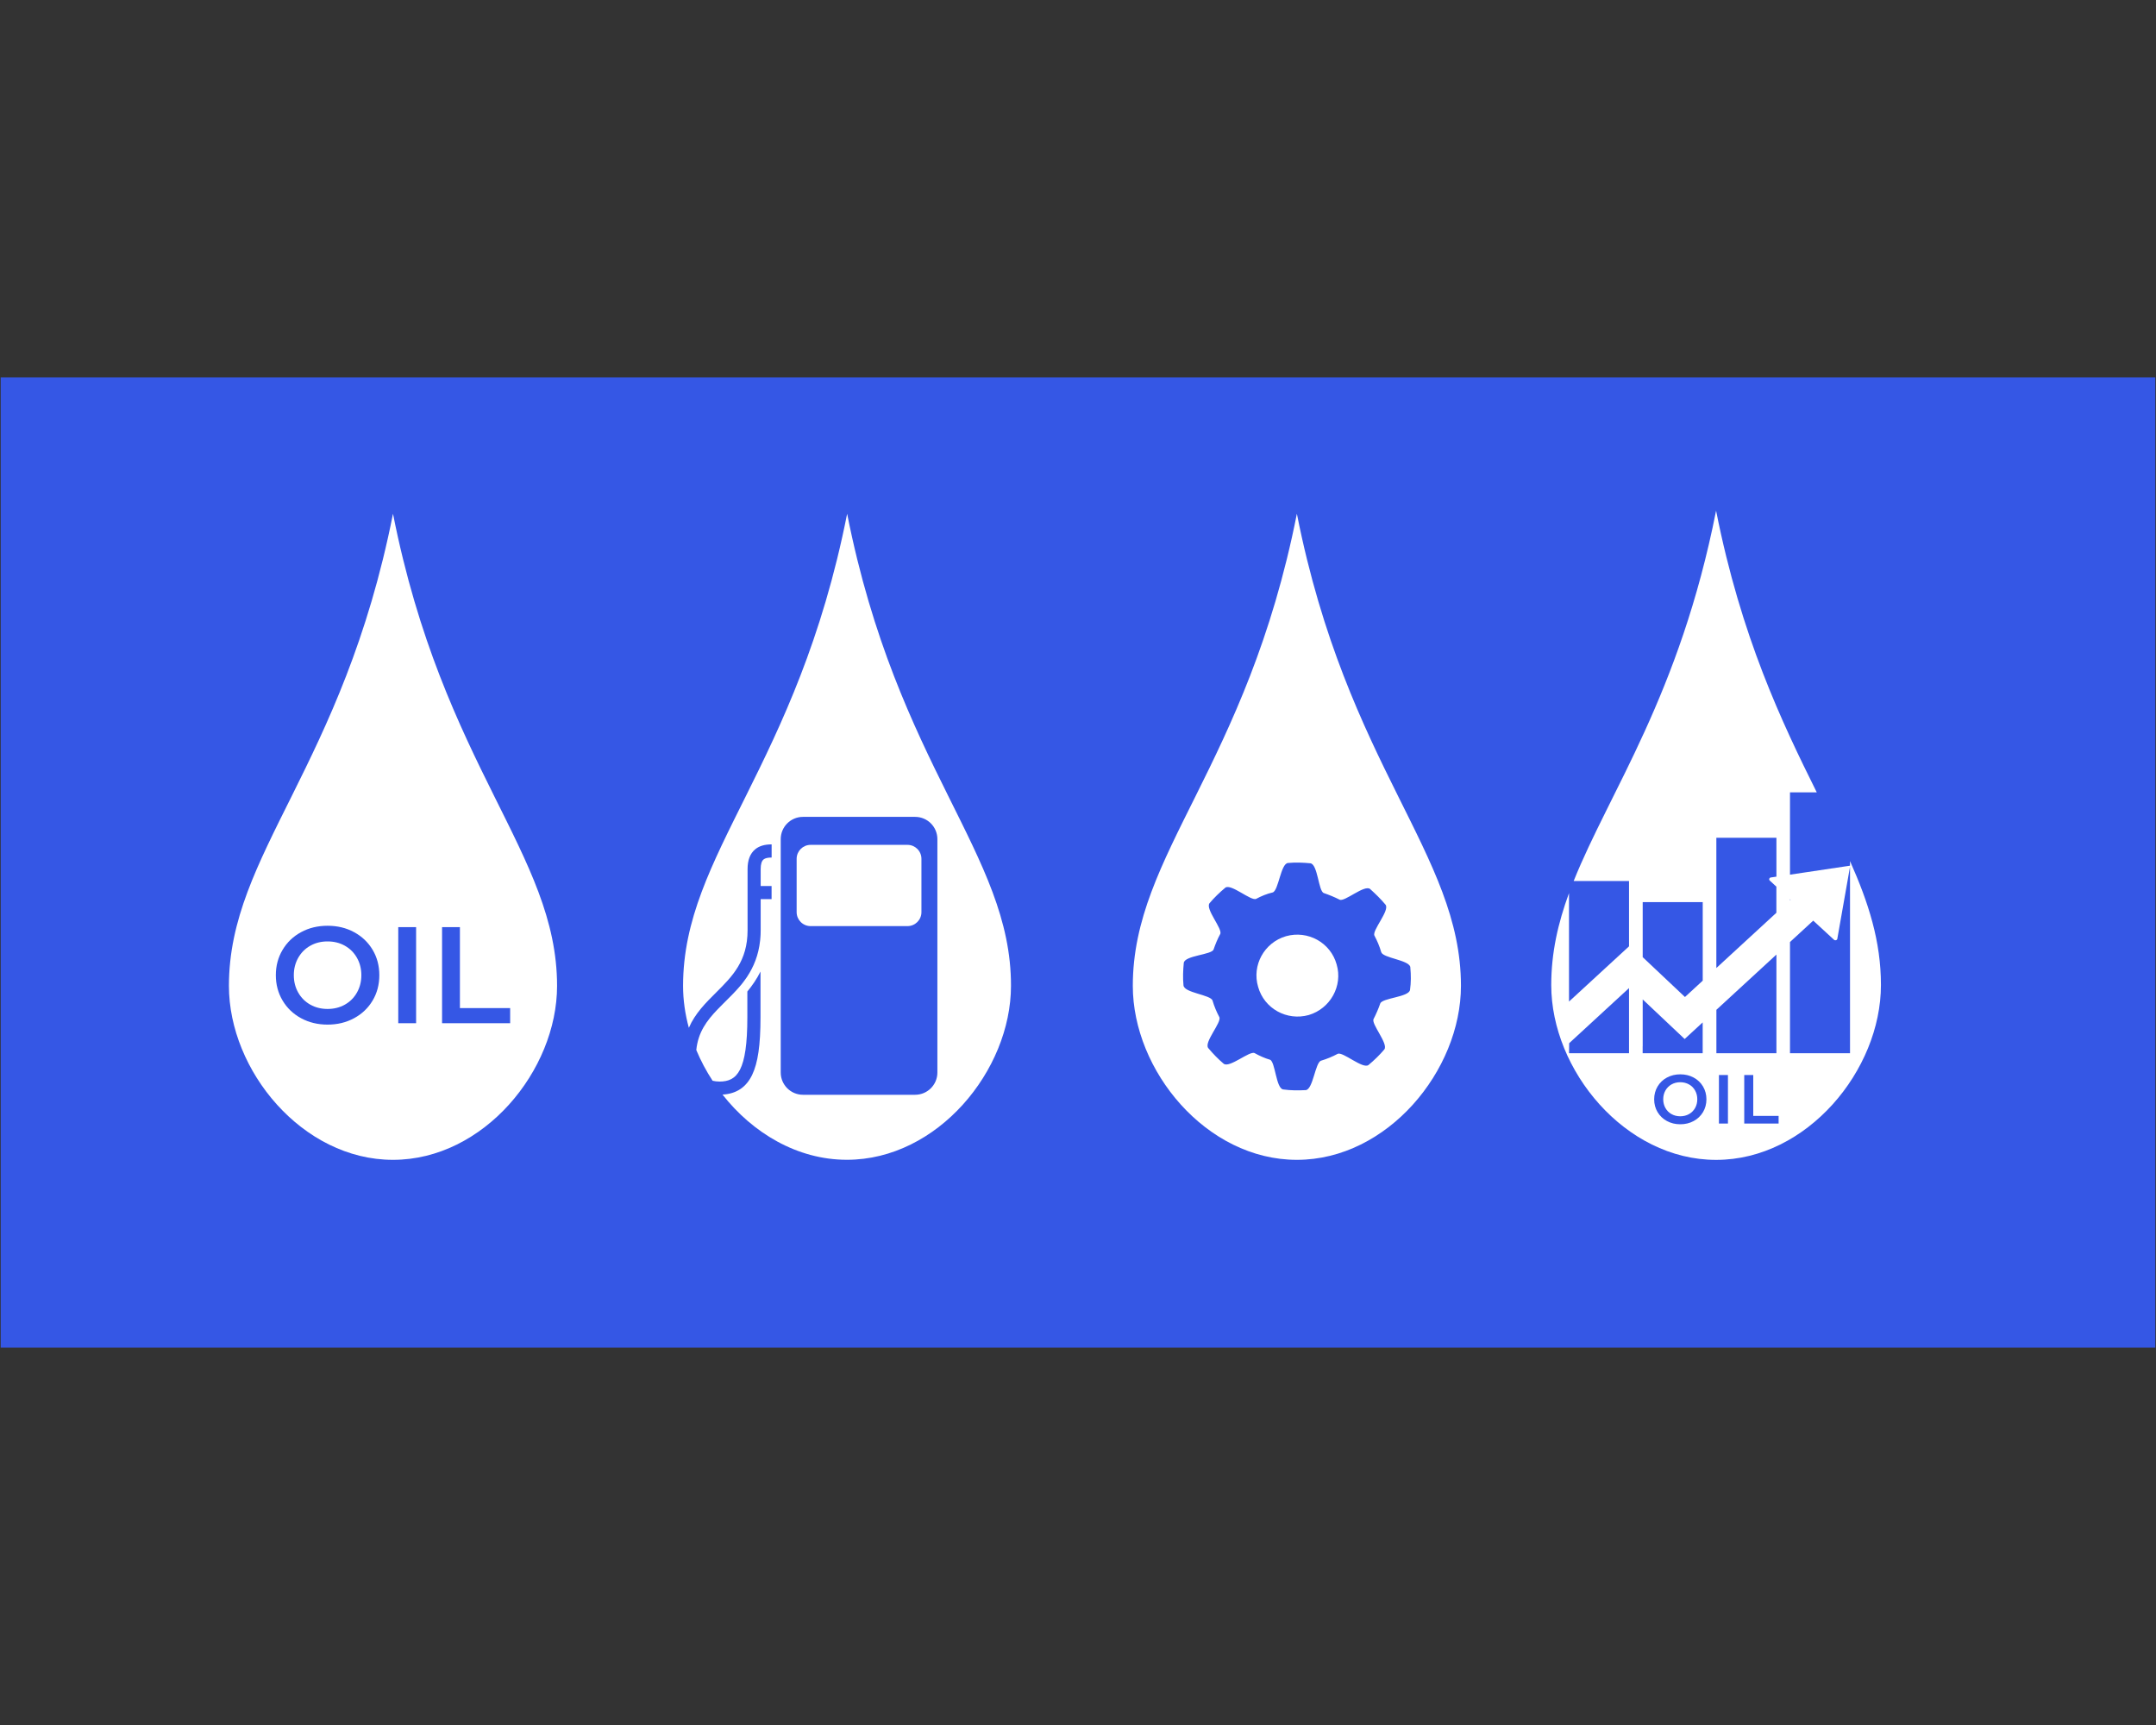
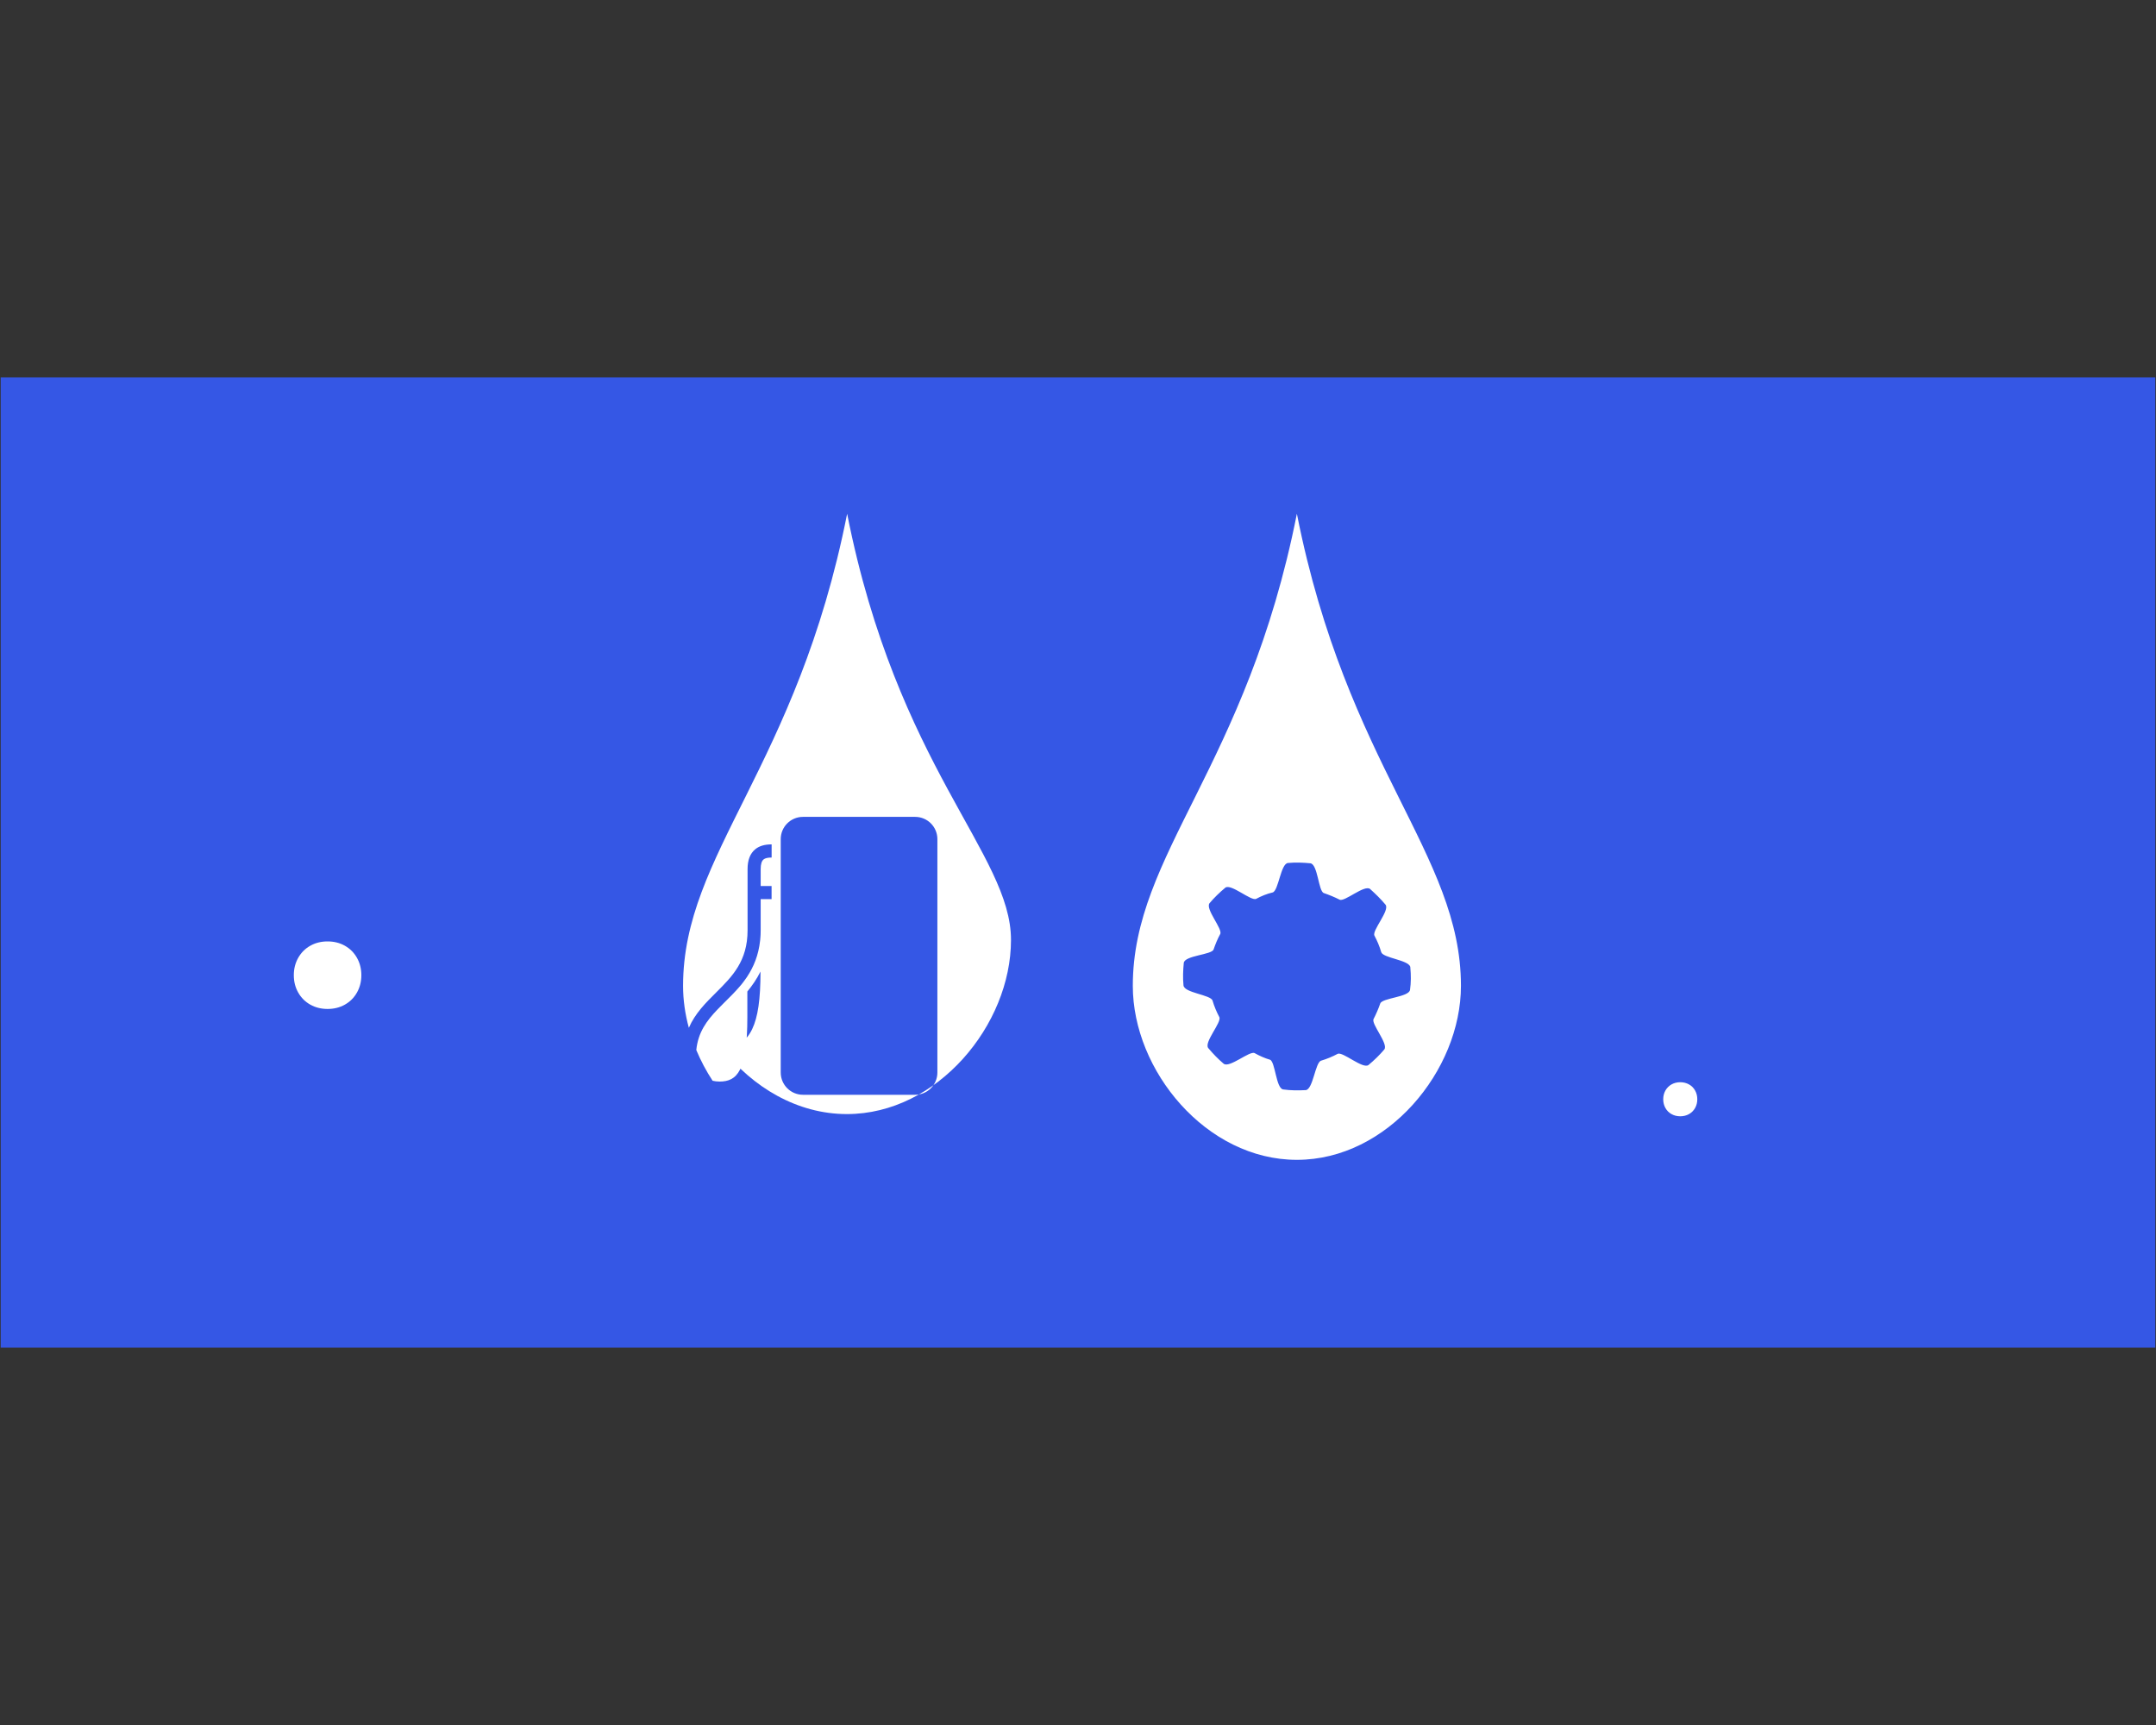
<svg xmlns="http://www.w3.org/2000/svg" version="1.1" id="Layer_1" x="0px" y="0px" viewBox="0 0 500 400" style="enable-background:new 0 0 500 400;" xml:space="preserve">
  <rect x="0" y="0" width="500" height="400" fill="#333333" stroke="none" />
  <style type="text/css">
	.st0{clip-path:url(#SVGID_00000142858542454148325280000014737557905189242000_);}
	.st1{fill:#3557E5;}
	.st2{fill:#FFFFFF;}
	.st3{fill:none;stroke:#3557E5;stroke-width:5.77;stroke-miterlimit:10;}
	.st4{fill:none;stroke:#FFFFFF;stroke-width:2.585;stroke-linejoin:round;stroke-miterlimit:10;}
	.st5{opacity:0.5;fill:#FFFFFF;}
	.st6{opacity:0.25;fill:#FFFFFF;}
	.st7{fill-rule:evenodd;clip-rule:evenodd;fill:#3557E5;}
	.st8{fill-rule:evenodd;clip-rule:evenodd;fill:#FFFFFF;}
	.st9{fill-rule:evenodd;clip-rule:evenodd;fill:#EBF2FF;}
	.st10{fill:none;stroke:#FCFCFC;stroke-width:5.193;stroke-miterlimit:10;}
	.st11{fill:none;stroke:#FFFFFF;stroke-width:2.082;stroke-miterlimit:10;}
	.st12{fill:#3557E5;stroke:#FFFFFF;stroke-width:1.562;stroke-linecap:round;stroke-linejoin:round;stroke-miterlimit:10;}
	.st13{fill:#FFFFFF;stroke:#FFFFFF;stroke-width:1.562;stroke-miterlimit:10;}
	.st14{fill:none;stroke:#FFFFFF;stroke-width:1.562;stroke-miterlimit:10;}
	.st15{fill:none;stroke:#FFFFFF;stroke-width:3.123;stroke-miterlimit:10;}
	.st16{fill:none;stroke:#FFFFFF;stroke-width:3.123;stroke-miterlimit:10;stroke-dasharray:3.097,6.194;}
	.st17{fill:#FCFCFC;}
	.st18{fill:#D1D3D4;}
	.st19{fill:#E6E7E8;}
	.st20{fill:#F1F2F2;}
	.st21{fill:#E2E3E3;}
</style>
  <g>
    <rect x="0.16" y="87.5" class="st1" width="499.68" height="225" />
    <g>
      <path class="st2" d="M79.98,219.3c-1.19-0.67-2.53-1-4.01-1c-1.49,0-2.82,0.33-4.01,1c-1.19,0.67-2.12,1.6-2.8,2.8    c-0.68,1.2-1.02,2.54-1.02,4.03c0,1.49,0.34,2.83,1.02,4.03c0.68,1.2,1.61,2.13,2.8,2.8c1.19,0.67,2.53,1,4.01,1    c1.49,0,2.82-0.33,4.01-1c1.19-0.67,2.12-1.6,2.8-2.8c0.68-1.2,1.02-2.54,1.02-4.03c0-1.49-0.34-2.83-1.02-4.03    C82.1,220.9,81.17,219.97,79.98,219.3z" />
-       <path class="st2" d="M91.14,119.13c-11.62,58.73-38.05,78.81-38.05,109.48c0,19.64,17.03,40.34,38.05,40.34    c21.01,0,38.05-20.71,38.05-40.34C129.19,198.04,102.76,177.86,91.14,119.13z M86.41,232.02c-1.04,1.74-2.47,3.1-4.3,4.09    c-1.83,0.99-3.87,1.48-6.14,1.48c-2.27,0-4.32-0.49-6.14-1.48c-1.83-0.99-3.26-2.36-4.3-4.11c-1.04-1.75-1.56-3.71-1.56-5.87    c0-2.16,0.52-4.12,1.56-5.87c1.04-1.75,2.47-3.12,4.3-4.11c1.82-0.99,3.87-1.48,6.14-1.48c2.27,0,4.32,0.49,6.14,1.48    c1.83,0.99,3.26,2.35,4.3,4.09c1.04,1.74,1.56,3.7,1.56,5.89C87.97,228.31,87.45,230.28,86.41,232.02z M96.5,237.27h-4.14v-22.29    h4.14V237.27z M102.52,237.27v-22.29h4.14v18.78h11.65v3.5H102.52z" />
    </g>
    <g>
      <path class="st2" d="M391.7,251.46c-0.6-0.34-1.28-0.51-2.03-0.51c-0.75,0-1.43,0.17-2.03,0.51c-0.6,0.34-1.07,0.81-1.41,1.41    c-0.34,0.61-0.51,1.28-0.51,2.03c0,0.75,0.17,1.43,0.51,2.03c0.34,0.61,0.81,1.08,1.41,1.41c0.6,0.34,1.28,0.51,2.03,0.51    c0.75,0,1.43-0.17,2.03-0.51c0.6-0.34,1.07-0.81,1.41-1.41c0.34-0.61,0.51-1.28,0.51-2.03c0-0.75-0.17-1.43-0.51-2.03    C392.77,252.26,392.3,251.79,391.7,251.46z" />
-       <path class="st2" d="M429.04,199.68v1.06l-13.92,2.08v-19.08h6.21c-8.07-16.23-17.54-35.99-23.35-65.32    c-8.45,42.73-24.7,65.1-33.03,85.88h12.84v15.14l-13.92,12.81V207.1c-2.55,6.95-4.12,13.82-4.12,21.32    c0,19.73,17.12,40.54,38.23,40.54c21.11,0,38.23-20.81,38.23-40.54C436.22,218.29,433.33,209.3,429.04,199.68z M377.8,244.22    h-13.92l0.03-2.32l13.88-12.78V244.22z M380.96,209.19h13.92v18.21l-4.12,3.79l-9.8-9.24V209.19z M380.96,242.63v-10.88l9.73,9.18    l4.18-3.85v5.56v1.59h-13.92V242.63z M394.95,257.88c-0.53,0.88-1.25,1.57-2.17,2.07c-0.92,0.5-1.96,0.75-3.1,0.75    c-1.15,0-2.18-0.25-3.1-0.75c-0.92-0.5-1.65-1.19-2.17-2.07c-0.53-0.88-0.79-1.87-0.79-2.97c0-1.09,0.26-2.08,0.79-2.97    c0.52-0.88,1.25-1.58,2.17-2.07c0.92-0.5,1.96-0.75,3.1-0.75c1.15,0,2.18,0.25,3.1,0.75c0.92,0.5,1.65,1.19,2.17,2.07    c0.52,0.88,0.79,1.87,0.79,2.97C395.74,256.01,395.47,257,394.95,257.88z M415.13,208.52l0.13,0.12l-0.13,0.12V208.52z     M398.05,194.26h13.92v9.02l-1.21,0.18c-0.41,0-0.62,0.46-0.33,0.73l1.53,1.41v6.06l-13.92,12.81V194.26z M398.05,234.16    l13.92-12.81v22.87h-13.92V234.16z M400.73,260.53h-2.09v-11.25h2.09V260.53z M412.48,260.53h-7.97v-11.25h2.09v9.48h5.88V260.53z     M429.04,244.22h-13.92v-25.78l5.39-4.96l4.81,4.43c0.29,0.27,0.79,0.08,0.79-0.3l2.93-16.62V244.22z" />
    </g>
    <g>
-       <path class="st2" d="M196.46,119.13c-11.62,58.73-38.05,78.81-38.05,109.48c0,3.25,0.47,6.52,1.34,9.72    c1.46-3.35,3.91-5.78,6.3-8.16c3.77-3.75,7.32-7.29,7.32-14.46c0-4.96,0-13.17,0-14.21c0-2.06,0.6-3.6,1.78-4.57    c0.93-0.76,2.17-1.13,3.8-1.13v3.05c-0.89,0-1.5,0.14-1.87,0.44c-0.44,0.36-0.67,1.11-0.67,2.21c0,0.41,0,1.95,0,3.96h2.53v3.04    h-2.53c0,2.46,0,5.13,0,7.22c0,0.32-0.01,0.63-0.02,0.94c-0.01,0.22-0.02,0.45-0.04,0.66c0,0.02,0,0.05-0.01,0.07    c-0.02,0.21-0.03,0.42-0.05,0.63c0,0.02-0.01,0.05-0.01,0.07c-0.37,3.44-1.51,6.12-3,8.38c-0.01,0.02-0.02,0.03-0.03,0.05    c-0.09,0.13-0.18,0.26-0.27,0.39c-0.02,0.02-0.03,0.04-0.05,0.06c-0.09,0.12-0.17,0.25-0.26,0.37c-0.02,0.03-0.04,0.05-0.06,0.08    c-0.09,0.12-0.17,0.23-0.26,0.35c-0.02,0.03-0.04,0.06-0.06,0.08c-0.09,0.11-0.17,0.22-0.26,0.33c-0.02,0.03-0.05,0.06-0.07,0.09    c-0.09,0.11-0.17,0.21-0.26,0.31c-0.03,0.03-0.05,0.06-0.08,0.09c-0.09,0.1-0.17,0.2-0.26,0.3c-0.03,0.03-0.05,0.06-0.08,0.09    c-0.09,0.1-0.17,0.2-0.26,0.29c-0.03,0.03-0.06,0.06-0.08,0.09c-0.09,0.1-0.17,0.19-0.26,0.29c-0.03,0.03-0.06,0.06-0.09,0.09    c-0.09,0.09-0.17,0.19-0.26,0.28c-0.03,0.03-0.06,0.06-0.09,0.09c-0.09,0.09-0.17,0.18-0.26,0.28c-0.03,0.03-0.06,0.06-0.09,0.09    c-0.09,0.09-0.18,0.18-0.27,0.28c-0.03,0.03-0.05,0.06-0.08,0.08c-0.09,0.09-0.19,0.19-0.28,0.28c-0.02,0.02-0.05,0.05-0.07,0.07    c-0.1,0.1-0.19,0.19-0.29,0.29c-0.02,0.02-0.04,0.04-0.06,0.06c-0.1,0.1-0.2,0.21-0.31,0.31c-0.01,0.01-0.03,0.03-0.04,0.04    c-0.12,0.11-0.23,0.23-0.34,0.34c-0.01,0.01-0.01,0.01-0.02,0.02c-0.13,0.13-0.26,0.26-0.38,0.38c-0.02,0.02-0.04,0.04-0.06,0.06    c-0.43,0.43-0.84,0.85-1.25,1.27c0,0,0,0,0,0c-2.54,2.64-4.54,5.31-4.96,9.45c1.03,2.47,2.3,4.86,3.78,7.12    c0.49,0.12,1.02,0.19,1.6,0.19c4.09,0,6.46-2.44,6.46-14.91v-5.97c1.12-1.36,2.18-2.88,3.05-4.63v10.6    c0,6.46-0.6,10.57-1.93,13.35c-1.39,2.89-3.65,4.4-6.88,4.58c6.98,8.88,17.31,15.12,28.85,15.12c21.01,0,38.05-20.71,38.05-40.35    C234.51,198.04,208.08,177.86,196.46,119.13z M217.39,248.7c0,2.85-2.31,5.16-5.16,5.16h-26.01c-2.85,0-5.16-2.31-5.16-5.16    v-54.12c0-2.85,2.31-5.16,5.16-5.16h26.01c2.85,0,5.16,2.31,5.16,5.16V248.7z" />
-       <path class="st2" d="M210.46,195.91h-22.48c-1.78,0-3.23,1.45-3.23,3.23v12.38c0,1.78,1.45,3.23,3.23,3.23h22.48    c1.78,0,3.23-1.45,3.23-3.23v-12.38C213.69,197.36,212.25,195.91,210.46,195.91z" />
+       <path class="st2" d="M196.46,119.13c-11.62,58.73-38.05,78.81-38.05,109.48c0,3.25,0.47,6.52,1.34,9.72    c1.46-3.35,3.91-5.78,6.3-8.16c3.77-3.75,7.32-7.29,7.32-14.46c0-4.96,0-13.17,0-14.21c0-2.06,0.6-3.6,1.78-4.57    c0.93-0.76,2.17-1.13,3.8-1.13v3.05c-0.89,0-1.5,0.14-1.87,0.44c-0.44,0.36-0.67,1.11-0.67,2.21c0,0.41,0,1.95,0,3.96h2.53v3.04    h-2.53c0,2.46,0,5.13,0,7.22c0,0.32-0.01,0.63-0.02,0.94c-0.01,0.22-0.02,0.45-0.04,0.66c0,0.02,0,0.05-0.01,0.07    c-0.02,0.21-0.03,0.42-0.05,0.63c0,0.02-0.01,0.05-0.01,0.07c-0.37,3.44-1.51,6.12-3,8.38c-0.01,0.02-0.02,0.03-0.03,0.05    c-0.09,0.13-0.18,0.26-0.27,0.39c-0.02,0.02-0.03,0.04-0.05,0.06c-0.09,0.12-0.17,0.25-0.26,0.37c-0.02,0.03-0.04,0.05-0.06,0.08    c-0.09,0.12-0.17,0.23-0.26,0.35c-0.02,0.03-0.04,0.06-0.06,0.08c-0.09,0.11-0.17,0.22-0.26,0.33c-0.02,0.03-0.05,0.06-0.07,0.09    c-0.09,0.11-0.17,0.21-0.26,0.31c-0.03,0.03-0.05,0.06-0.08,0.09c-0.09,0.1-0.17,0.2-0.26,0.3c-0.03,0.03-0.05,0.06-0.08,0.09    c-0.09,0.1-0.17,0.2-0.26,0.29c-0.03,0.03-0.06,0.06-0.08,0.09c-0.09,0.1-0.17,0.19-0.26,0.29c-0.03,0.03-0.06,0.06-0.09,0.09    c-0.09,0.09-0.17,0.19-0.26,0.28c-0.03,0.03-0.06,0.06-0.09,0.09c-0.09,0.09-0.17,0.18-0.26,0.28c-0.03,0.03-0.06,0.06-0.09,0.09    c-0.09,0.09-0.18,0.18-0.27,0.28c-0.03,0.03-0.05,0.06-0.08,0.08c-0.09,0.09-0.19,0.19-0.28,0.28c-0.02,0.02-0.05,0.05-0.07,0.07    c-0.1,0.1-0.19,0.19-0.29,0.29c-0.02,0.02-0.04,0.04-0.06,0.06c-0.1,0.1-0.2,0.21-0.31,0.31c-0.01,0.01-0.03,0.03-0.04,0.04    c-0.12,0.11-0.23,0.23-0.34,0.34c-0.01,0.01-0.01,0.01-0.02,0.02c-0.13,0.13-0.26,0.26-0.38,0.38c-0.02,0.02-0.04,0.04-0.06,0.06    c-0.43,0.43-0.84,0.85-1.25,1.27c0,0,0,0,0,0c-2.54,2.64-4.54,5.31-4.96,9.45c1.03,2.47,2.3,4.86,3.78,7.12    c0.49,0.12,1.02,0.19,1.6,0.19c4.09,0,6.46-2.44,6.46-14.91v-5.97c1.12-1.36,2.18-2.88,3.05-4.63c0,6.46-0.6,10.57-1.93,13.35c-1.39,2.89-3.65,4.4-6.88,4.58c6.98,8.88,17.31,15.12,28.85,15.12c21.01,0,38.05-20.71,38.05-40.35    C234.51,198.04,208.08,177.86,196.46,119.13z M217.39,248.7c0,2.85-2.31,5.16-5.16,5.16h-26.01c-2.85,0-5.16-2.31-5.16-5.16    v-54.12c0-2.85,2.31-5.16,5.16-5.16h26.01c2.85,0,5.16,2.31,5.16,5.16V248.7z" />
    </g>
    <g>
-       <path class="st2" d="M298.24,217.09c-5.06,1.48-7.95,6.75-6.47,11.74c1.41,5.06,6.68,7.95,11.74,6.54    c4.99-1.48,7.95-6.75,6.47-11.74C308.57,218.56,303.3,215.67,298.24,217.09z" />
      <path class="st2" d="M300.76,119.13c-11.62,58.73-38.05,78.81-38.05,109.48c0,19.64,17.03,40.34,38.05,40.34    c21.01,0,38.05-20.71,38.05-40.35C338.81,198.04,312.38,177.86,300.76,119.13z M320.09,232.71c-0.43,1.24-0.94,2.4-1.53,3.56    c-0.68,1.09,3.53,5.83,2.46,7.1c-1.07,1.27-2.31,2.47-3.64,3.58c-1.33,1.04-6-3.19-7.18-2.57c-1.19,0.63-2.46,1.17-3.82,1.57    c-1.36,0.39-1.86,6.66-3.56,6.83c-1.78,0.09-3.48,0.09-5.2-0.15c-1.71-0.16-1.86-6.48-3.1-6.9c-1.23-0.35-2.48-0.93-3.56-1.53    c-1.16-0.59-5.83,3.53-7.18,2.46c-1.27-1.07-2.47-2.31-3.58-3.64c-1.04-1.33,3.19-6,2.57-7.18c-0.63-1.19-1.17-2.46-1.57-3.82    c-0.39-1.36-6.66-1.78-6.74-3.56c-0.17-1.78-0.09-3.48,0.07-5.19c0.24-1.72,6.48-1.86,6.91-3.1c0.43-1.24,0.93-2.48,1.53-3.56    c0.67-1.17-3.53-5.83-2.46-7.18c1.07-1.27,2.31-2.47,3.64-3.58c1.33-1.04,6,3.19,7.18,2.57c1.19-0.63,2.46-1.17,3.82-1.48    c1.36-0.39,1.86-6.74,3.56-6.83c1.78-0.17,3.48-0.09,5.19,0.07c1.72,0.24,1.86,6.48,3.1,6.9c1.24,0.43,2.48,0.93,3.64,1.52    c1.09,0.68,5.75-3.53,7.1-2.46c1.27,1.15,2.47,2.31,3.58,3.64c1.04,1.33-3.19,6-2.57,7.18c0.63,1.19,1.18,2.46,1.57,3.82    c0.39,1.36,6.25,1.8,6.74,3.4c0,0.08,0.01,0.16,0.01,0.16c0.17,1.78,0.17,3.48-0.07,5.19    C326.75,231.24,320.51,231.39,320.09,232.71z" />
    </g>
  </g>
</svg>